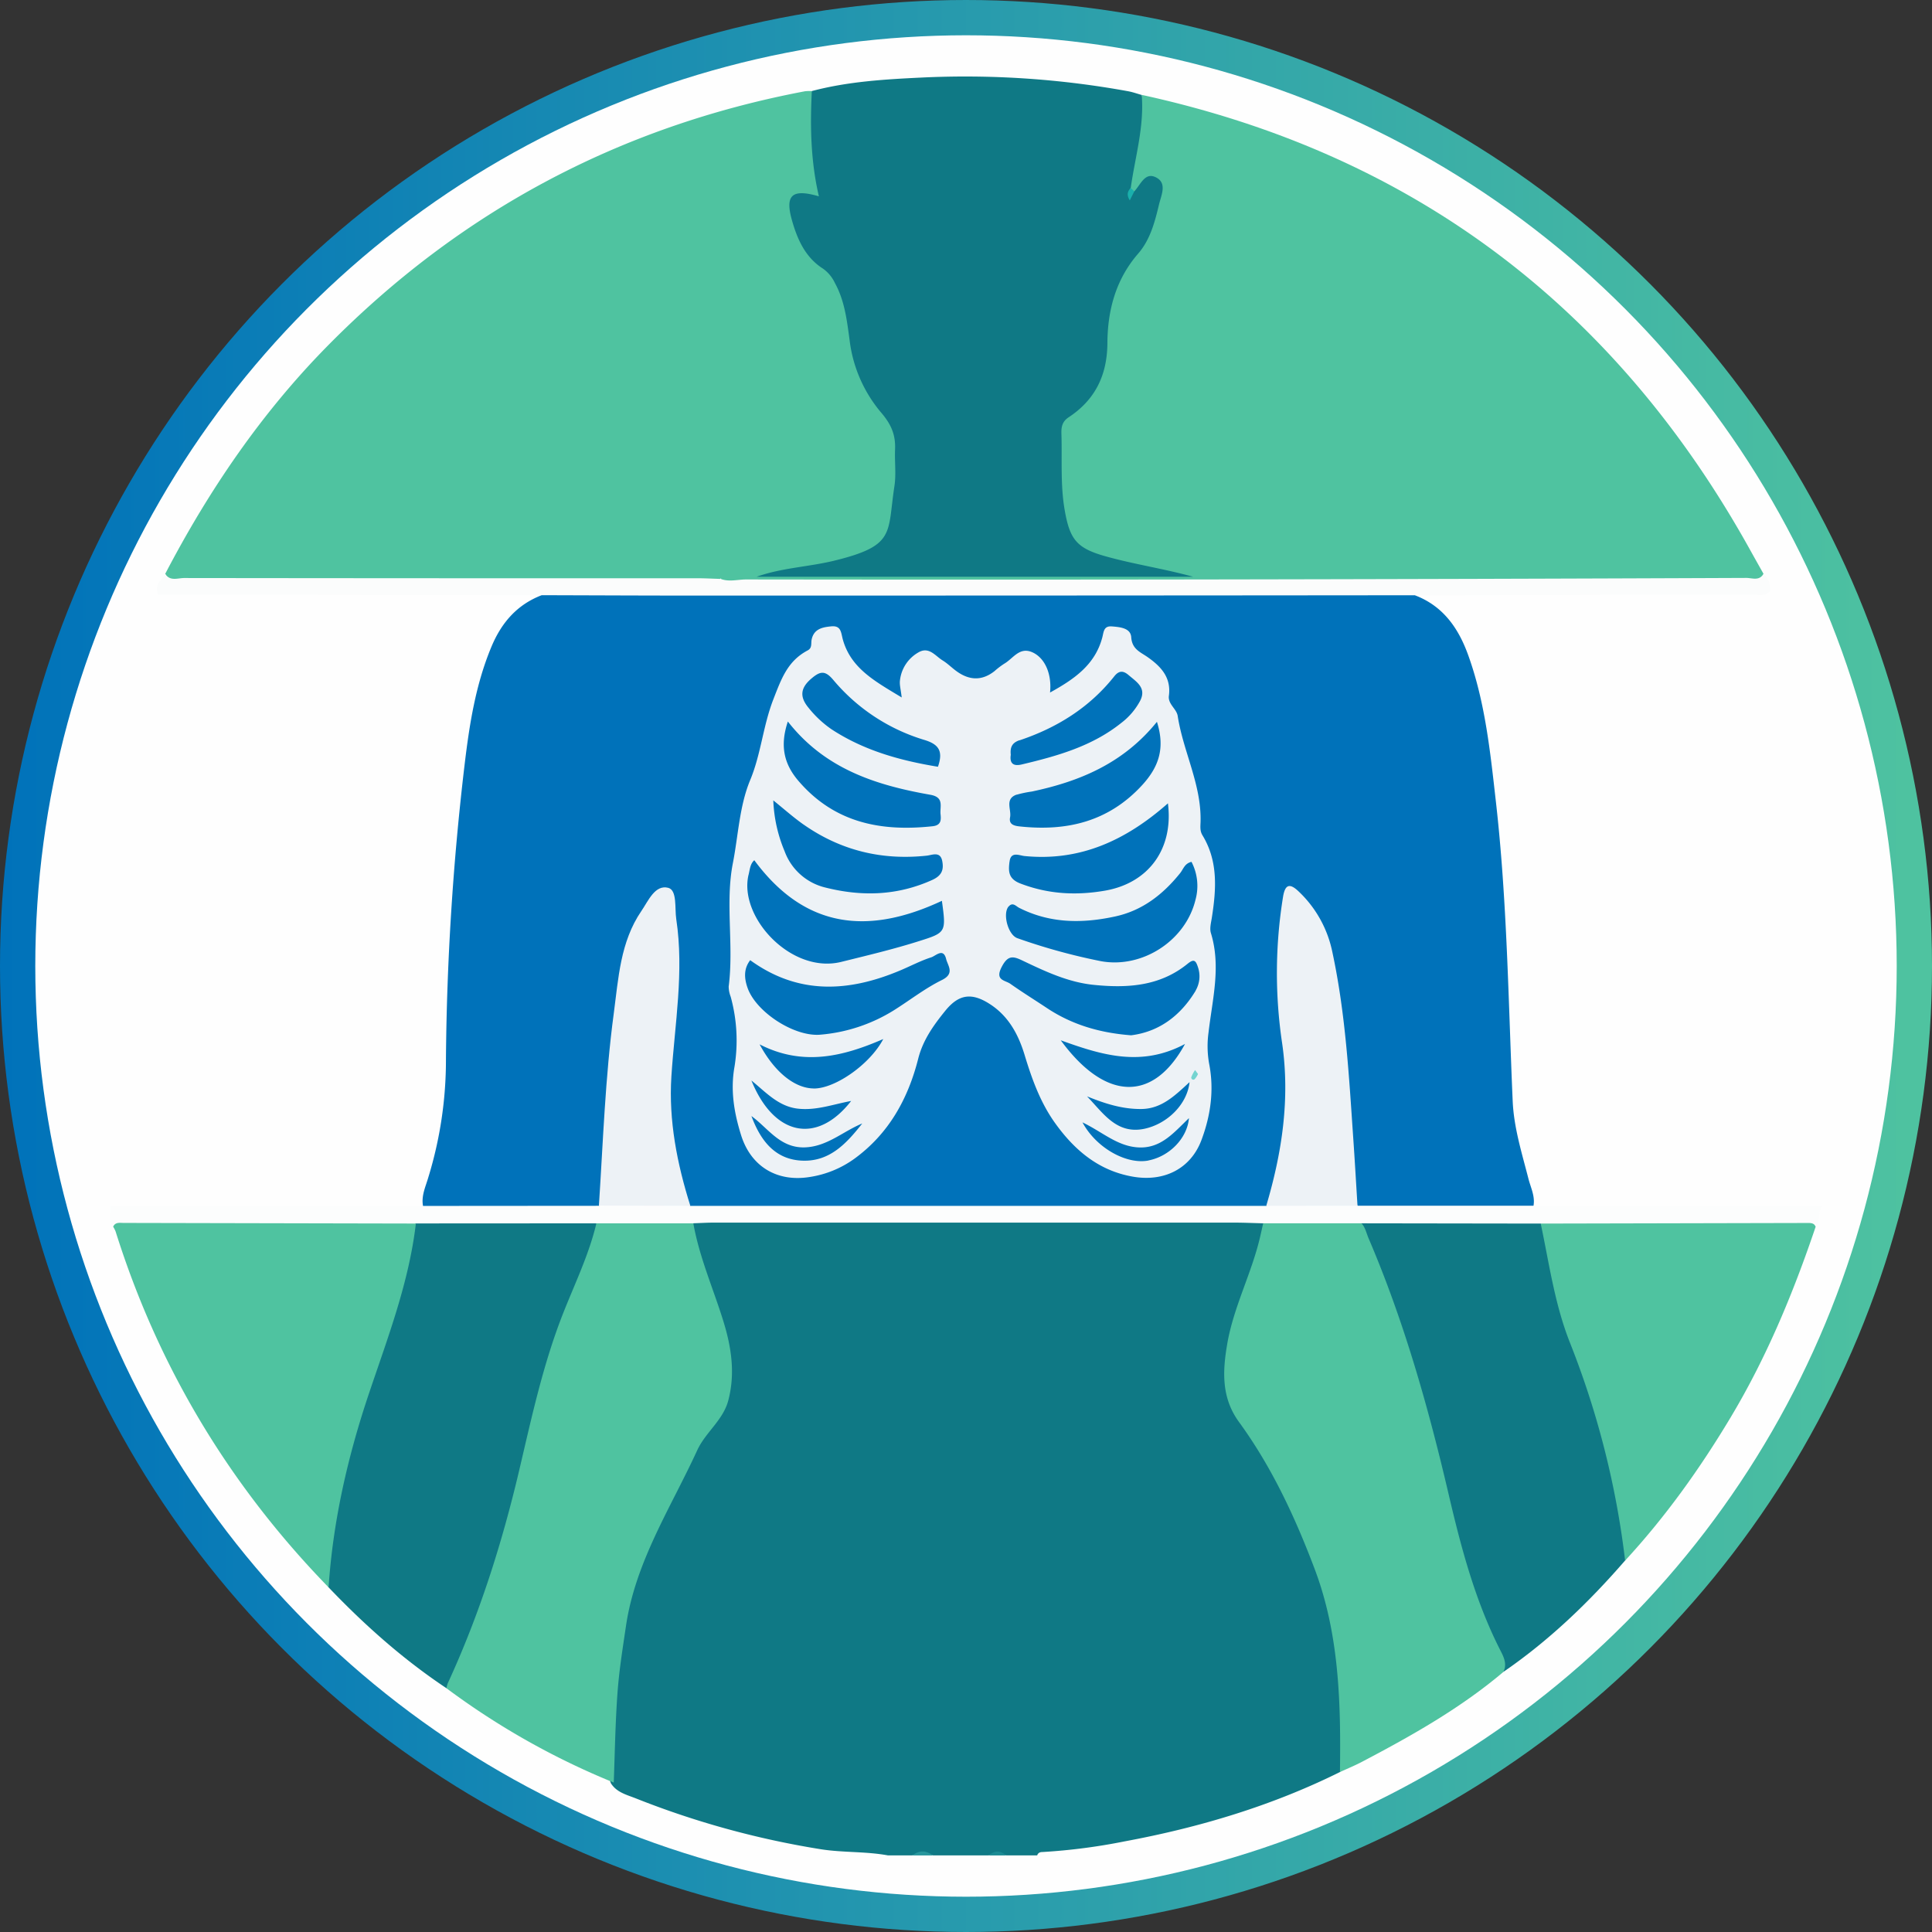
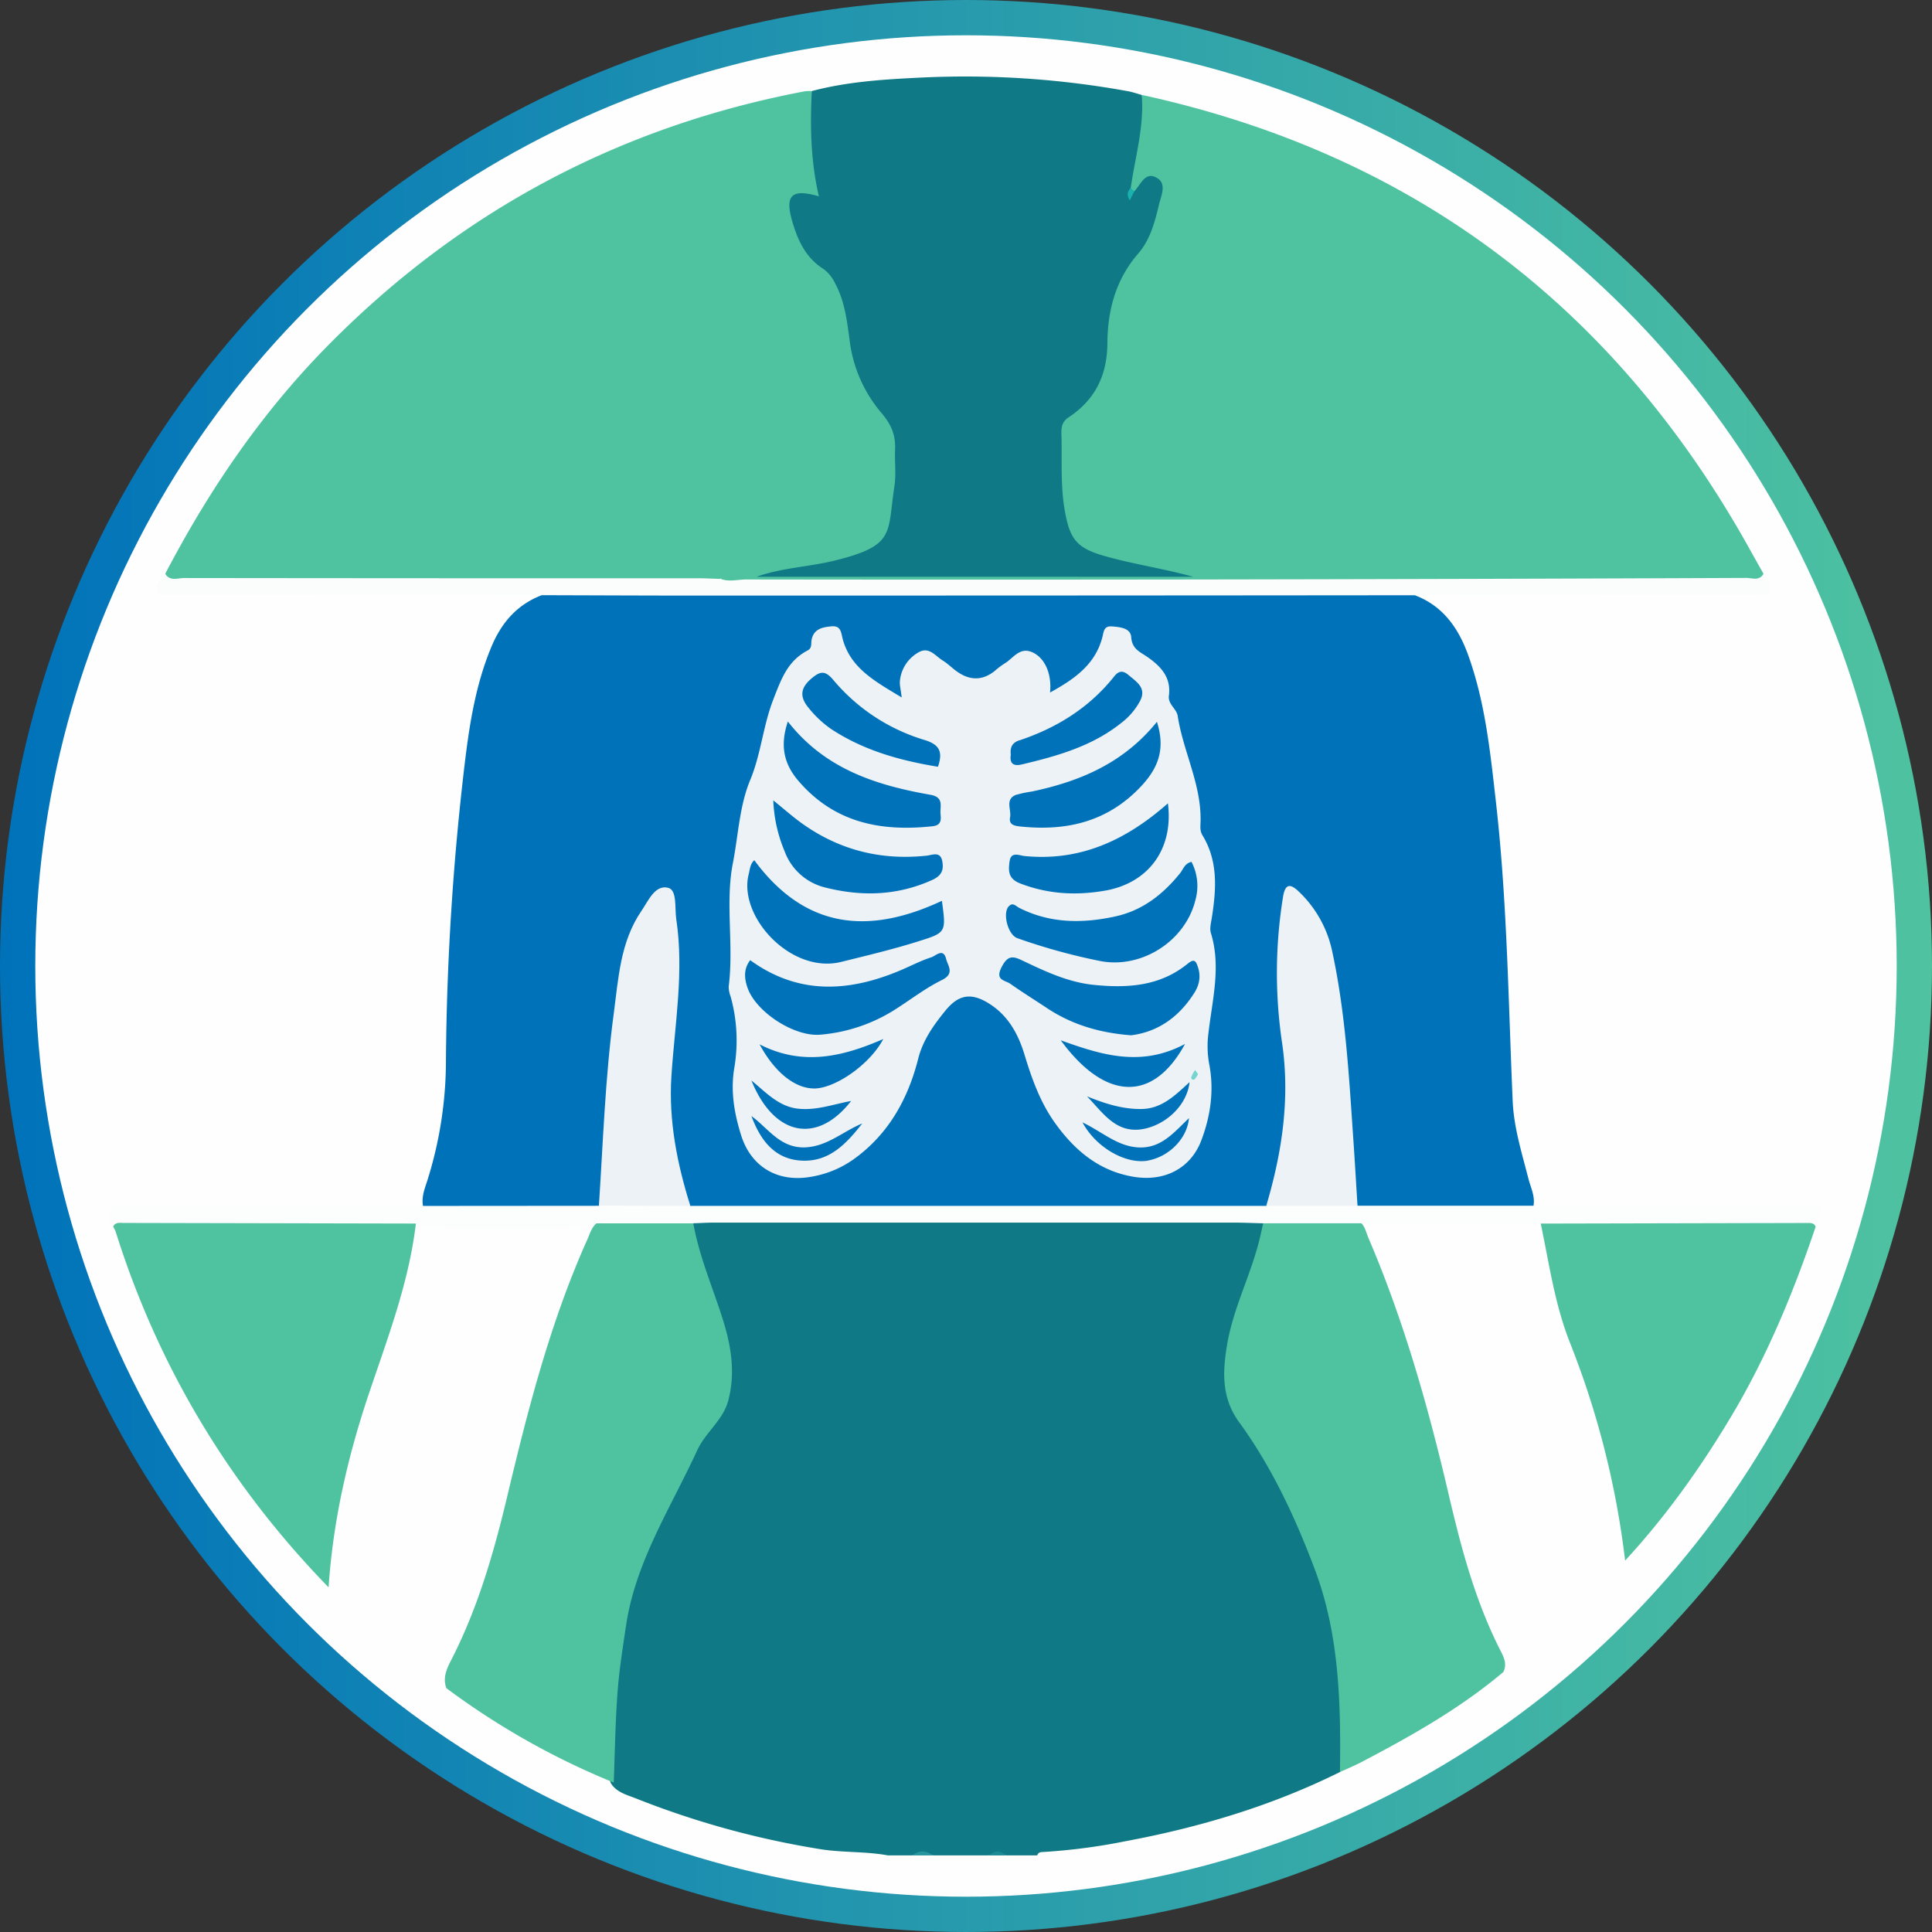
<svg xmlns="http://www.w3.org/2000/svg" id="Layer_1" data-name="Layer 1" viewBox="0 0 727.14 727.14">
  <rect x="0" y="0" width="727.14" height="727.14" fill="#333333" stroke="none" />
  <defs>
    <style>.cls-1{fill:#fefefe;stroke-miterlimit:10;stroke-width:13.28px;stroke:url(#linear-gradient);}.cls-2{fill:#0f7985;}.cls-3{fill:#4fc3a0;}.cls-4{fill:#27969c;}.cls-5{fill:#1b8b94;}.cls-6{fill:#fcfdfd;}.cls-7{fill:#fbfcfc;}.cls-8{fill:#0072ba;}.cls-9{fill:#1ab0ac;}.cls-10{fill:#edf2f6;}.cls-11{fill:#74d4d0;}</style>
    <linearGradient id="linear-gradient" y1="363.57" x2="727.14" y2="363.57" gradientUnits="userSpaceOnUse">
      <stop offset="0" stop-color="#0072ba" />
      <stop offset="1" stop-color="#4fc3a0" />
    </linearGradient>
  </defs>
  <circle class="cls-1" cx="363.57" cy="363.57" r="356.93" />
-   <path class="cls-2" d="M743.32,731.4c-4.58-13.31-11.21-25.78-15.12-39.45-6-20.85-10.94-41.94-16.2-63-4.92-19.67-12.81-38.24-19.88-57.12-1.13-3-2.7-5.94-2.75-9.3,1.62-1.77,3.81-2,6-2,19-.14,38-.22,57.08,0a11.22,11.22,0,0,1,3.8.71c2.51,1.07,3.51,3.38,3.74,5.72,2.49,25.17,14.43,47.61,20.64,71.7,3.58,13.86,7.11,27.73,9.33,41.89.48,3.1.55,6-.81,8.89C775.46,705.23,760.54,719.57,743.32,731.4Z" transform="translate(-177.48 -102.16)" />
  <path class="cls-3" d="M789.12,689.51a326.56,326.56,0,0,0-20.86-82.25c-5.7-14.53-7.73-29.62-10.9-44.59,2.38-2.53,5.56-2.19,8.55-2.19q43-.12,86.07,0c3.2,0,7.15-1,8.87,3.33-8.42,24.93-18.44,49.14-32,71.78C817.31,654.86,804.35,673,789.12,689.51Z" transform="translate(-177.48 -102.16)" />
  <path class="cls-2" d="M681.79,769.1c-25.72,12.75-52.94,20.87-81.08,26.1a224,224,0,0,1-30.87,4c-.91,0-1.67.28-2,1.27H556.13a7.12,7.12,0,0,0-6.54,0H528.67a10.06,10.06,0,0,0-7.84,0h-9.15c-8.32-1.54-16.82-1-25.16-2.3A329.38,329.38,0,0,1,416.76,779c-3.36-1.33-7.15-2.21-9.33-5.63a9.54,9.54,0,0,1-.78-4.46c1.7-26.18.69-52.88,11-77.69,7.88-19,15.77-38.23,28.14-55,5.69-7.7,5.78-16.14,4.82-24.89-.71-6.53-3.08-12.66-5.12-18.86-2.51-7.64-5.42-15.16-7.37-23-.71-2.83-2-6,1.59-8.15,3.16-1.17,6.44-.92,9.69-.92q96.2,0,192.39,0c3.24,0,6.53-.24,9.69.81,3.48,1.69,2.61,4.6,1.91,7.34a203.51,203.51,0,0,1-7,21.74c-3.65,9.59-6.44,19.34-6.16,29.82a30,30,0,0,0,5.35,16.43c25.46,38,40.57,79.17,37.86,125.69C683.31,764.67,683.44,767.09,681.79,769.1Z" transform="translate(-177.48 -102.16)" />
  <path class="cls-4" d="M520.83,800.49c2.62-2.06,5.23-1.91,7.84,0Z" transform="translate(-177.48 -102.16)" />
  <path class="cls-5" d="M549.59,800.49c2.18-1.91,4.36-2,6.54,0Z" transform="translate(-177.48 -102.16)" />
  <path class="cls-3" d="M239.67,318.12c16.41-31.43,36.16-60.48,61.13-85.81q74.85-75.94,179.63-95.8a15,15,0,0,1,2.6-.06c1.78,1.7,1.66,4,1.65,6.11,0,9.59-.06,19.15,1.87,28.62.75,3.66.2,6.7-4.87,5.86-4.18-.69-4.83,2.05-4.55,5.21.59,6.56,3.2,12.66,8.13,16.66,8.91,7.23,12,16.88,13.37,27.42,1.65,12.43,6.06,23.53,14.55,32.88a10.86,10.86,0,0,1,2.81,7.14c.36,10.46.26,20.89-1.67,31.24-1.38,7.44-5.94,11.92-12.77,14.38a140,140,0,0,1-27.31,6.32c-3.88.57-7.68,1.55-11.57,2-.85.07-2,.3-2.46-.33-4.12-6.09-7.94-4.78-11.77.28-.36.47-1.15.53-1.78.74a38.14,38.14,0,0,1-8.46.54q-93.87,0-187.74-.08C246.72,321.43,242,323.15,239.67,318.12Z" transform="translate(-177.48 -102.16)" />
  <path class="cls-3" d="M448.75,320c.45-3.53,1.91-6.46,5.76-6.86,3.51-.37,4.68,2.3,5.5,5.21.13.46,1.47.58,2.25.85a214.3,214.3,0,0,1,27.28-1.72c35.07.08,70.15,0,105.22,0,8.92,0,17.85-.27,25,.64-9-.09-19.38-2.76-29.64-5.93-7.67-2.37-11.72-7.67-13.32-15.41-2.17-10.59-1.61-21.25-1.44-31.91a10.07,10.07,0,0,1,4.65-8.23c8.52-6.07,12-14.52,12.29-24.7.37-13.38,3.76-25.72,12.56-36.28,3.67-4.42,5.25-10,6.64-15.52.62-2.48,2.22-5.5.18-7.47-2.55-2.44-4.4,1.62-6.84,1.88-1.39.21-2.13-.6-2.66-1.73a187.42,187.42,0,0,1,5.06-34.94C709.74,160.27,785.75,218,836.43,309.61c1.58,2.84,3.18,5.67,4.77,8.51-.42,2.94-2.88,2.86-4.94,3.19a47.61,47.61,0,0,1-7.17.23c-20.9,0-41.79.06-62.69,0-101.86-.36-203.7,2.32-305.55,1.25C456.72,322.73,452,324.25,448.75,320Z" transform="translate(-177.48 -102.16)" />
  <path class="cls-2" d="M604.39,174.18c2.28-2.36,3.89-7.1,7.77-5.44,4.81,2.06,2.41,6.72,1.53,10.4-1.57,6.58-3.31,13.24-7.82,18.44-8.45,9.72-11.52,21.32-11.6,33.65-.07,12.12-4.58,21.39-14.61,28-2.4,1.58-2.78,3.65-2.7,6.16.31,9.54-.43,19.07,1.21,28.61,1.92,11.13,4.45,14.46,15.34,17.52s22,4.66,33,7.71H462.26c9.39-3.36,19.4-3.69,29-6,23.44-5.71,20.1-10.2,22.85-28.09.69-4.47.05-9.13.24-13.69.25-5.59-1.36-9.53-5.41-14.21A51.78,51.78,0,0,1,497.22,230c-1-7.32-1.84-14.64-5.48-21.27a13.82,13.82,0,0,0-4.51-5.46c-6.7-4.26-9.67-11.08-11.69-18.22-2.67-9.49,0-11.94,10.14-9-3.09-13.27-3.33-26.42-2.65-39.62,13.51-3.58,27.41-4.42,41.25-5.08a342,342,0,0,1,77.9,5.17c1.7.32,3.35.92,5,1.38,1,11.94-2.49,23.36-4.13,35a1.27,1.27,0,0,0-.09,1.58C603.51,175.07,604,174.45,604.39,174.18Z" transform="translate(-177.48 -102.16)" />
  <path class="cls-3" d="M681.79,769.1c.37-25.9-.24-51.85-9.49-76.36-7.34-19.46-16.16-38.46-28.52-55.41-6.69-9.18-6.15-19.18-4.42-29.31,2.39-14,9.21-26.62,12.39-40.37.39-1.68.76-3.36,1.13-5a5.28,5.28,0,0,1,4-1.82c10.42-.18,20.85-1,31.23.51,3,1.27,3.36,4.32,4.45,6.86,13.32,31.13,22.48,63.54,30.16,96.45,4.7,20.14,10,40.13,19.48,58.73,1.26,2.45,2.59,5.14,1.07,8.07C727.25,745,709.06,755.27,690.55,765,687.71,766.54,684.71,767.75,681.79,769.1Z" transform="translate(-177.48 -102.16)" />
  <path class="cls-6" d="M860.85,563.84c-.67-1.51-2.05-1.39-3.32-1.39l-100.17.22-68-.1-36.49,0c-3.68-.09-7.37-.26-11.06-.26H446.23c-2.6,0-5.2.17-7.8.25-2.1,1.93-4.74,2-7.35,2-9.75,0-19.51.22-29.27-.11q-33.93.4-67.86,0c-36.05.39-72.09.07-108.14.19a45.08,45.08,0,0,1-5.79-.82c-2.15-2.35-.79-5.23-1.17-7.86L336.66,556c2.08-2,4.73-2,7.32-2,19.67,0,39.34-.27,59,.12,11.45-.31,22.91-.13,34.37-.08q108.24-.28,216.49,0c11.46.08,22.92-.26,34.38.11,19.7-.37,39.39-.12,59.09-.12,2.58,0,5.25-.05,7.32,2l108.7.08C861.37,558.26,863,561.65,860.85,563.84Z" transform="translate(-177.48 -102.16)" />
  <path class="cls-7" d="M843.74,324.62c-2.14,2.29-4.92,1.27-7.4,1.28q-63.2.23-126.38.29c-2.58,2.18-5.73,1.86-8.74,1.86q-155.57.06-311.13,0c-3,0-6.16.32-8.73-1.88L237.16,326c-2.06-3.54,1.17-5.38,2.51-7.83,1.85,2.86,4.75,1.53,7.13,1.54q96.4.12,192.81.08c3.05,0,6.1.17,9.14.26,3.18,1.2,6.42.19,9.61.2q84.63.12,169.25,0,103.56-.15,207.12-.58c2.17,0,4.87,1.25,6.47-1.54A7.72,7.72,0,0,1,843.74,324.62Z" transform="translate(-177.48 -102.16)" />
  <path class="cls-3" d="M401.94,562.58h36.49c2.24,12.69,7.46,24.46,11.25,36.68,3.08,9.9,4.6,19.87,1.87,30.1-2,7.39-8.57,11.91-11.66,18.64-9.94,21.64-23.24,41.91-26.81,66.11-1.23,8.35-2.58,16.71-3.19,25.12-.82,11.25-1,22.55-1.41,33.83a284.86,284.86,0,0,1-63-35.53c-1.64-4.41.62-8.2,2.41-11.75,9.69-19.22,15.56-39.72,20.51-60.49,7.83-32.87,16.2-65.54,30.08-96.5C399.48,566.62,400.05,564.24,401.94,562.58Z" transform="translate(-177.48 -102.16)" />
  <path class="cls-8" d="M381.36,326.17c20.9.06,41.8.16,62.71.15q132.95,0,265.89-.13c10.62,4,16.44,12.36,20.11,22.57,6.4,17.77,8.29,36.4,10.4,55,4.27,37.46,4.68,75.13,6.33,112.73.44,10.12,3.47,19.65,5.94,29.33.85,3.33,2.54,6.53,1.9,10.14l-66.21,0c-3.56-6.33-3-13.43-3.35-20.23-1.1-23.27-2.93-46.46-6.87-69.44-1.49-8.7-4.13-16.94-10.24-23.64-1.15-1.26-2.42-3.13-4.23-2.56s-1.79,2.81-2.06,4.5a155.57,155.57,0,0,0,.19,48.78c3,19.33.3,38.15-4,56.91-.54,2.36-1.26,4.66-3.79,5.74l-216.8,0c-3.67-1.84-3.86-5.5-4.69-8.85-5.37-21.87-5.32-43.87-1.89-66,1.92-12.39.11-24.74-1.14-37.06-.17-1.66-.28-3.81-2.31-4.27s-3,1.43-4.09,2.75a47.22,47.22,0,0,0-9.27,19.93c-3.4,15.56-4.8,31.38-6.11,47.2-1.12,13.63-1.72,27.31-2.76,41-.15,2-.35,3.93-2.1,5.26l-66.23.05c-.71-3.85,1-7.3,2-10.77a150.12,150.12,0,0,0,6.63-44.37,1007.11,1007.11,0,0,1,7-110.75c1.8-15.1,4.13-30.17,10.05-44.4C366.14,336.62,372,329.76,381.36,326.17Z" transform="translate(-177.48 -102.16)" />
-   <path class="cls-2" d="M401.94,562.58c-2.87,12.11-8.39,23.24-12.86,34.74-7.35,18.9-11.58,38.64-16.2,58.26-6.49,27.54-15,54.35-26.86,80.08a11.58,11.58,0,0,0-.52,1.88c-16.32-10.87-30.87-23.82-44.4-38-3-6.67-.59-13.35.39-19.86a344.67,344.67,0,0,1,20.67-75.36c4.3-10.87,6.13-22.16,8.33-33.46.58-3,.95-6.06,3.46-8.24Z" transform="translate(-177.48 -102.16)" />
  <path class="cls-3" d="M334,562.66c-2.62,22.3-10.64,43.07-17.72,64.15-7.93,23.61-13.48,47.81-15.13,72.78-37.29-38.34-64.14-82.93-80.18-134a11.49,11.49,0,0,0-.9-1.74c.83-1.82,2.51-1.42,3.95-1.42Z" transform="translate(-177.48 -102.16)" />
  <path class="cls-9" d="M604.39,174.18l-1.7,3.41c-1.27-2.08-.88-3.45.38-4.68Z" transform="translate(-177.48 -102.16)" />
  <path class="cls-10" d="M654.05,556c5.94-20,9-40.21,6-61.08a179.1,179.1,0,0,1,.33-55.27c.83-5.05,2.8-4.85,5.75-2.09a43.27,43.27,0,0,1,12.82,23c4.95,23.06,6.24,46.53,7.85,70,.59,8.46,1.07,16.93,1.6,25.4Z" transform="translate(-177.48 -102.16)" />
  <path class="cls-10" d="M402.89,555.9c1.58-24.1,2.37-48.26,5.58-72.23,1.78-13.32,2.44-27,10.41-38.65C421.5,441.2,424,435,429,436.31c3.39.93,2.38,7.59,3,11.77,3,19.86-.56,39.49-1.83,59.23-1.06,16.6,2.14,32.83,7.13,48.68Z" transform="translate(-177.48 -102.16)" />
  <path class="cls-10" d="M632.33,490.76c1.44-12.45,4.77-24.83.89-37.44-.53-1.74.06-3.88.36-5.8,1.67-10.68,2.41-21.26-3.54-31-1-1.65-.76-3.34-.71-5.06.38-14-6.52-26.37-8.6-39.82-.41-2.72-3.74-4.46-3.32-7.6.92-6.86-2.93-11-8-14.56-2.72-1.91-5.87-2.95-6.17-7.48-.23-3.47-4.15-3.83-7.29-4.08s-3.05,2.11-3.62,4.22c-2.75,10.3-10.6,15.66-19.65,20.67.72-7-1.91-12.92-6.5-15.08-5-2.34-7.37,2.31-10.75,4.23a29.78,29.78,0,0,0-3.63,2.77c-4.79,3.79-9.6,3.5-14.38,0-1.76-1.28-3.31-2.87-5.16-4-2.79-1.7-5.14-5.39-9.17-3a13.87,13.87,0,0,0-6.9,10.56c-.2,1.63.32,3.35.66,6.37-9.87-6-19.07-10.84-22.14-21.76-.72-2.57-.56-5.39-4.4-5-3.39.32-6.57,1-7.37,5.05-.28,1.43.28,3.07-1.48,4-7.53,4-9.83,10.49-12.93,18.45-3.88,10-4.62,20.52-8.7,30.34s-4.48,20.85-6.52,31.27c-2.95,15.07.42,30.95-1.58,46.44a10.76,10.76,0,0,0,.75,3.82,61.84,61.84,0,0,1,1.43,26.43c-1.58,8.9-.11,17.37,2.49,25.7,3.71,11.86,13.61,17.73,25.84,15.74A38.59,38.59,0,0,0,499,538.3c13-9.44,20.25-22.61,24.08-37.74,1.8-7.08,5.88-12.68,10.19-18,5.2-6.4,10.14-6.88,17.05-2.31s10.53,11.49,12.8,19c2.73,9,5.88,17.77,11.38,25.49,7.32,10.25,16.41,18,29.27,20.26,11.86,2.1,21.86-3,25.89-13.74,3.5-9.3,4.84-19,2.88-28.86A37.51,37.51,0,0,1,632.33,490.76ZM482.86,357.55c3.28-2.8,5.15-3.18,8.25.52a71.61,71.61,0,0,0,34.38,22.61c5.3,1.63,7.06,4.18,5,10.06-14.19-2.32-27.89-6.11-40.11-14.14a40.38,40.38,0,0,1-8.55-8C478.44,364.54,478.6,361.17,482.86,357.55ZM474,373.71c14,17.93,33.3,24,53.66,27.58,5.29.95,3.51,4.44,3.81,7.3.24,2.23.21,4.19-3,4.54-19.32,2.08-36.7-1.23-50.2-16.74C472.58,389.91,470.9,383,474,373.71Zm5.95,38.8c13.94,9.75,29.41,13.51,46.34,11.69,2-.21,5.07-1.76,5.81,2,.65,3.3-.15,5.5-3.73,7.13-13.09,5.93-26.45,6.32-40.12,2.9a21.72,21.72,0,0,1-15.48-13.72,54.53,54.53,0,0,1-4.25-19.12C472.85,406.9,476.24,409.92,479.94,412.51Zm-20.71,18.8c.48-2,.58-4,2.13-5.39,19.36,26.23,43.45,28,70.61,15.28,1.63,11.95,1.63,11.95-9,15.29-9.53,3-19.23,5.3-28.92,7.7C475.24,468.82,455.35,447.27,459.23,431.31ZM479.69,539c-10.45-.3-15.95-7.5-19.4-16.8,6.32,4.6,10.71,12,19.95,11.8,8.49-.23,14.44-6,21.76-9C496.2,532.36,489.91,539.29,479.69,539Zm-19.41-30.18c5.36,4.33,10.09,9.72,17.4,10.59,6.95.82,13.4-1.65,20.14-2.88C485,533,468.77,529.78,460.28,508.81Zm23.56,3c-7.1,0-14.77-6-20.47-16.6,16.23,8.32,31.3,4.63,46.54-2C505,502.64,491.92,511.82,483.84,511.84ZM532,471c-6.38,3.13-12.08,7.63-18.15,11.43a62,62,0,0,1-27.54,9.14c-9.77.92-24.25-8.43-27.48-17.63-1.24-3.54-1.52-7.13,1-10.4,18.25,13.23,37.3,12,56.79,3.72,3.79-1.61,7.47-3.56,11.37-4.8,1.66-.53,4.53-3.68,5.58.61C534.21,465.67,536.92,468.56,532,471Zm29.21-90.21c14.08-4.72,26.31-12.32,35.64-24.08,1.83-2.3,3.45-2.14,5.42-.45,2.94,2.53,6.78,4.75,4.36,9.58a25.54,25.54,0,0,1-7.11,8.38c-11,8.82-24.15,12.49-37.51,15.66-3.11.74-4.6-.36-4.11-3.63C557.63,383.56,558.26,381.74,561.19,380.76Zm-1.12,20.48a41.29,41.29,0,0,1,5.73-1.2c18-3.8,34.45-10.6,47.09-26.24,3.17,10,.65,17-5.52,23.78-12.67,13.82-28.39,17.51-46.2,15.58-2.23-.24-4.07-.84-3.55-3.43C558.2,406.84,555.54,402.87,560.07,401.24Zm-2.64,25.19c.44-4,3.71-2.31,5.6-2.12,20.92,2.07,38.15-5.86,54-19.83,2.17,17.22-7.36,30-23.62,32.85-10.93,1.9-21.47,1.35-32-2.71C556.86,432.86,557,429.9,557.43,426.43Zm-.36,16.9c1.53-1.82,2.79-.12,3.95.47,11.65,5.92,23.84,5.94,36.22,3.24,10.23-2.23,18-8.33,24.42-16.34,1.16-1.45,1.64-3.59,4.24-4.2a19.64,19.64,0,0,1,1.49,14.32c-3.76,15.45-20.13,25.94-35.65,23.05a226.55,226.55,0,0,1-31.35-8.63C556.88,454.05,554.76,446.1,557.07,443.33Zm19.62,50.33c15.69,5.68,30.4,10.12,46.77,1.38C611.42,517.24,593.37,516.46,576.69,493.66Zm33,45.25c-8.25,1.59-19.65-4.71-24.82-14.35,7.34,3.49,12.94,8.86,20.75,9.4,8.7.6,13.56-5.49,19.32-11C624.31,530.63,617.54,537.4,609.74,538.91ZM608.17,527c-10.5,2.19-15.53-6-21.57-12.21,6.67,2.71,13.31,4.87,20.58,4.76,7.43-.12,12.39-4.92,18-10.11C624.35,517.6,617,525.12,608.17,527Zm19.33-52c-5.66,9.41-13.75,15.49-24.3,16.81-11.93-.91-22.43-4.05-31.88-10.38-4.52-3-9.15-5.87-13.58-9-2-1.4-5.88-1.25-3.29-6.28,2.33-4.55,4.31-4.16,7.79-2.5,8.63,4.11,17.25,8.22,27,9.19,12.65,1.27,24.81.5,35.2-7.94,2.33-1.89,3.07-1.38,3.91,1.27A10.64,10.64,0,0,1,627.5,474.93Z" transform="translate(-177.48 -102.16)" />
  <path class="cls-11" d="M628.37,506.37a6.89,6.89,0,0,1-1.3,2,.78.78,0,0,1-1.22-.81,12,12,0,0,1,1.42-2.66Z" transform="translate(-177.48 -102.16)" />
</svg>